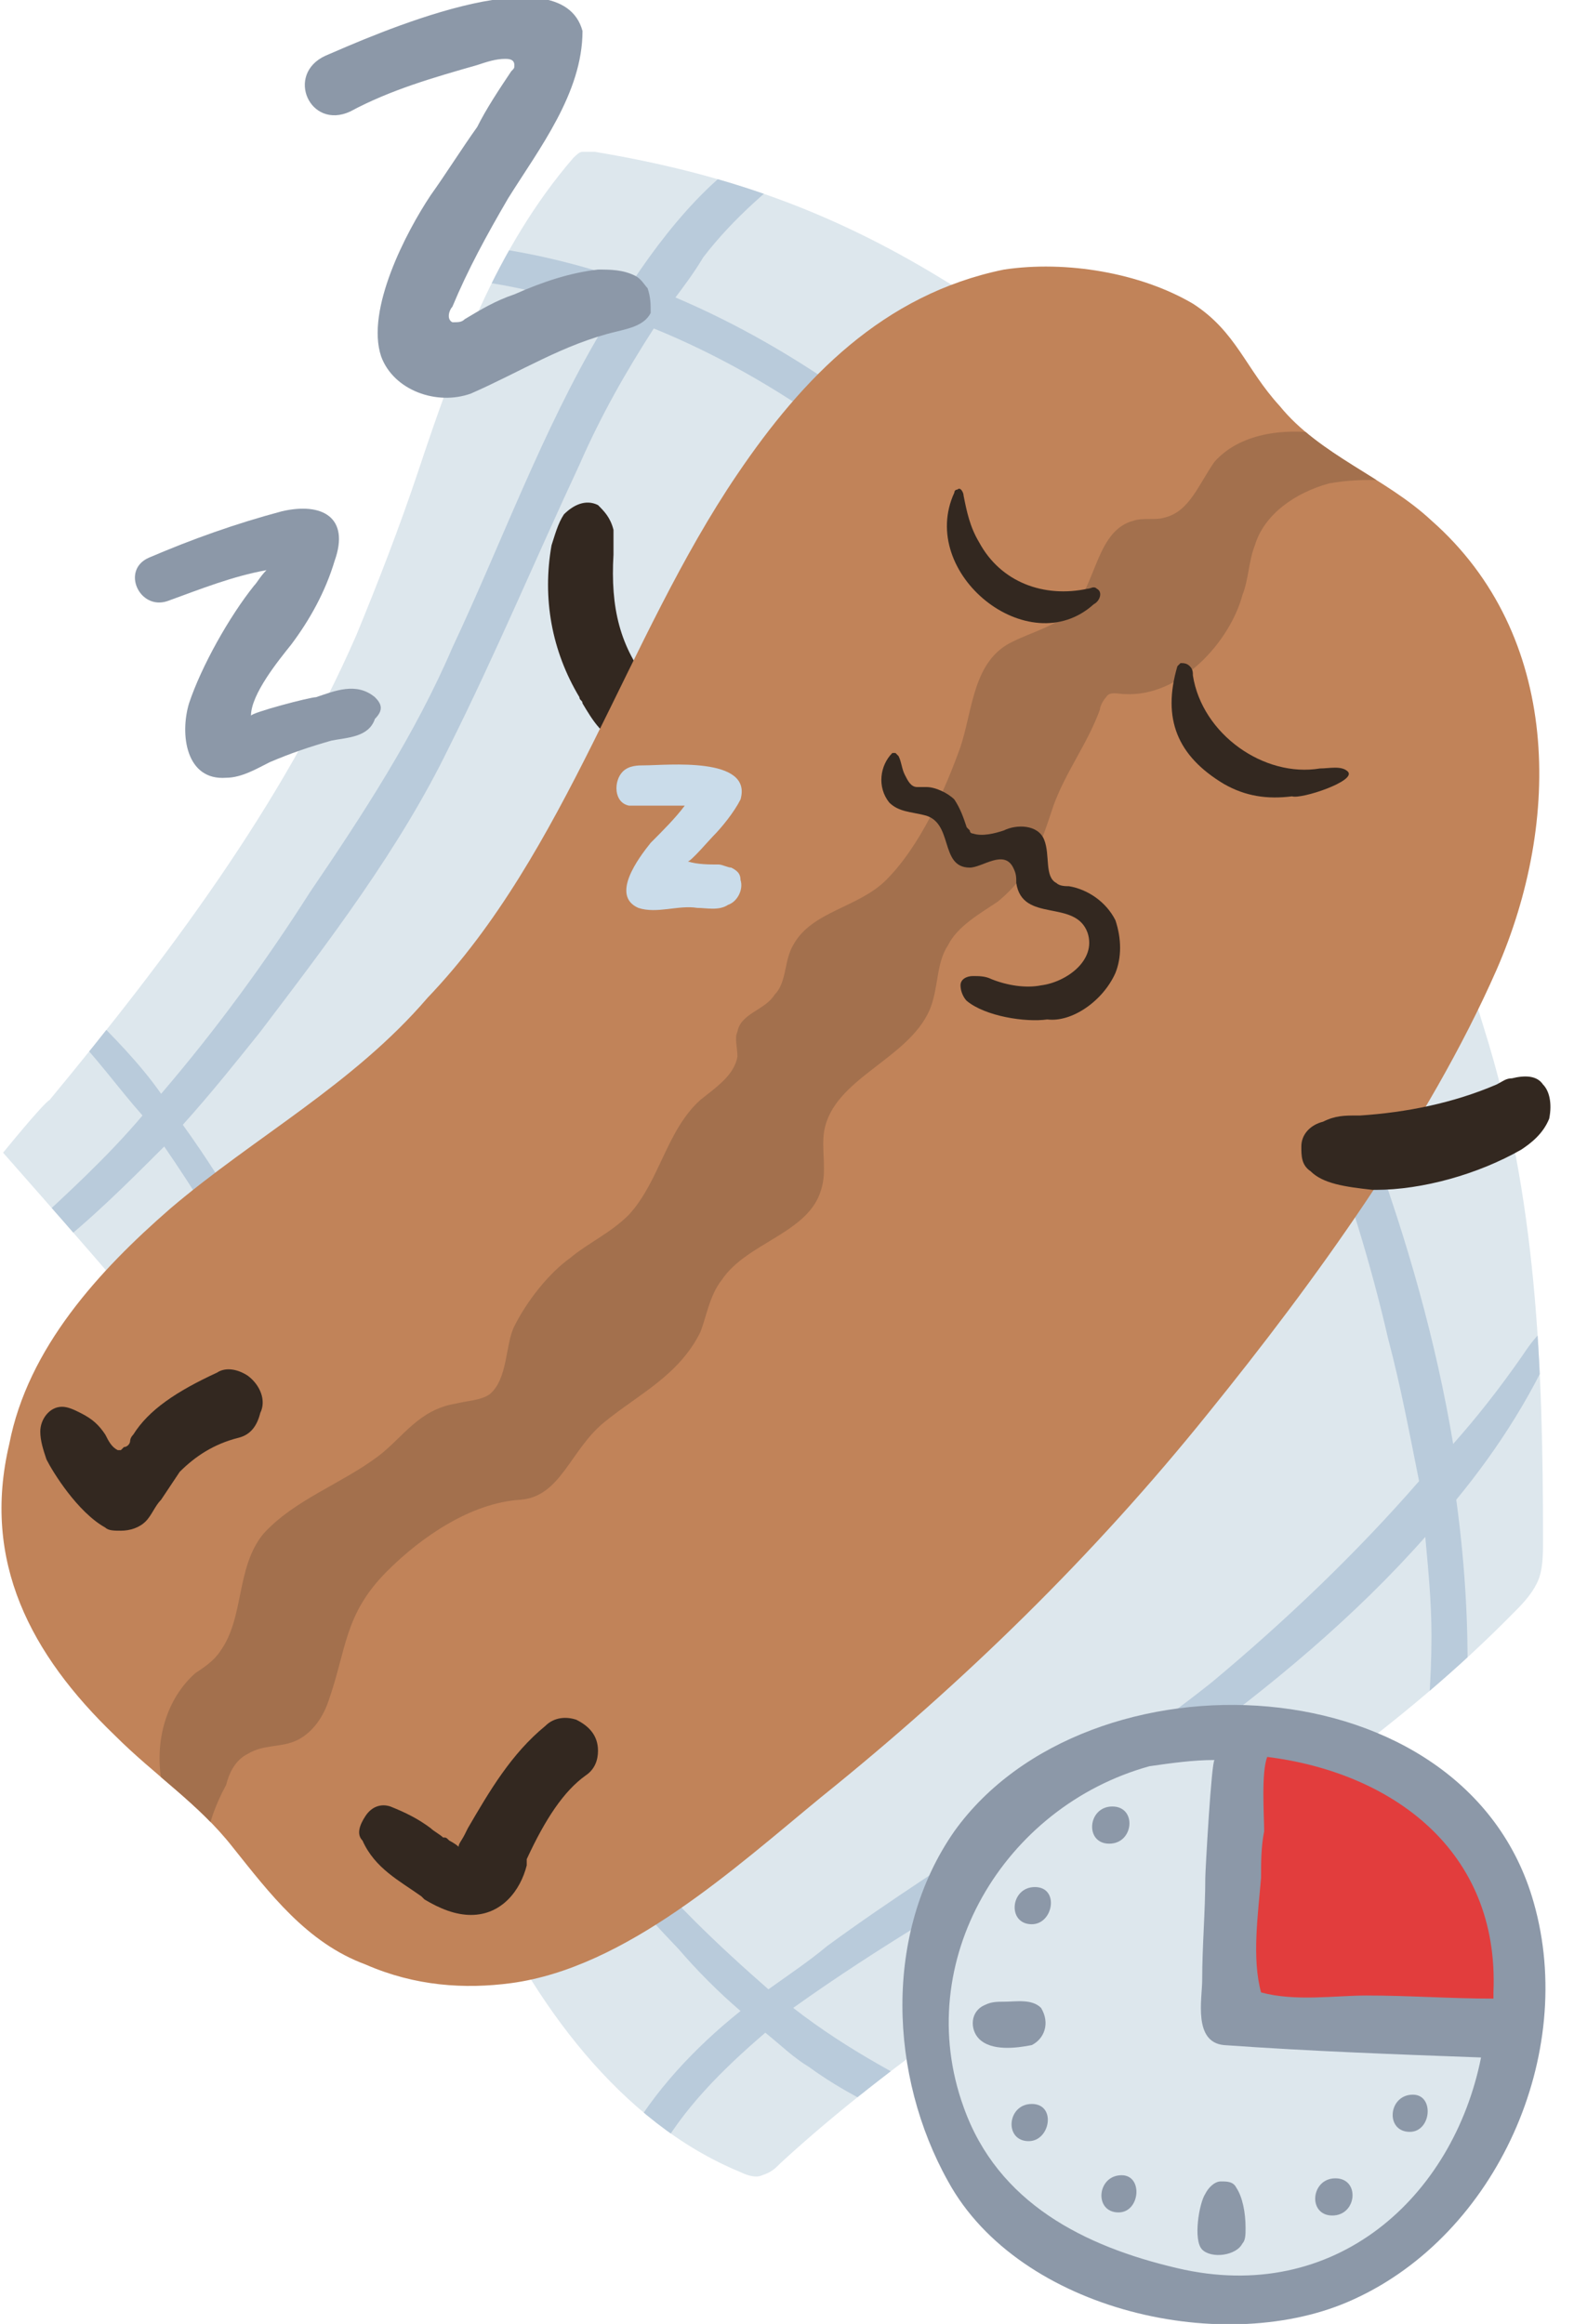
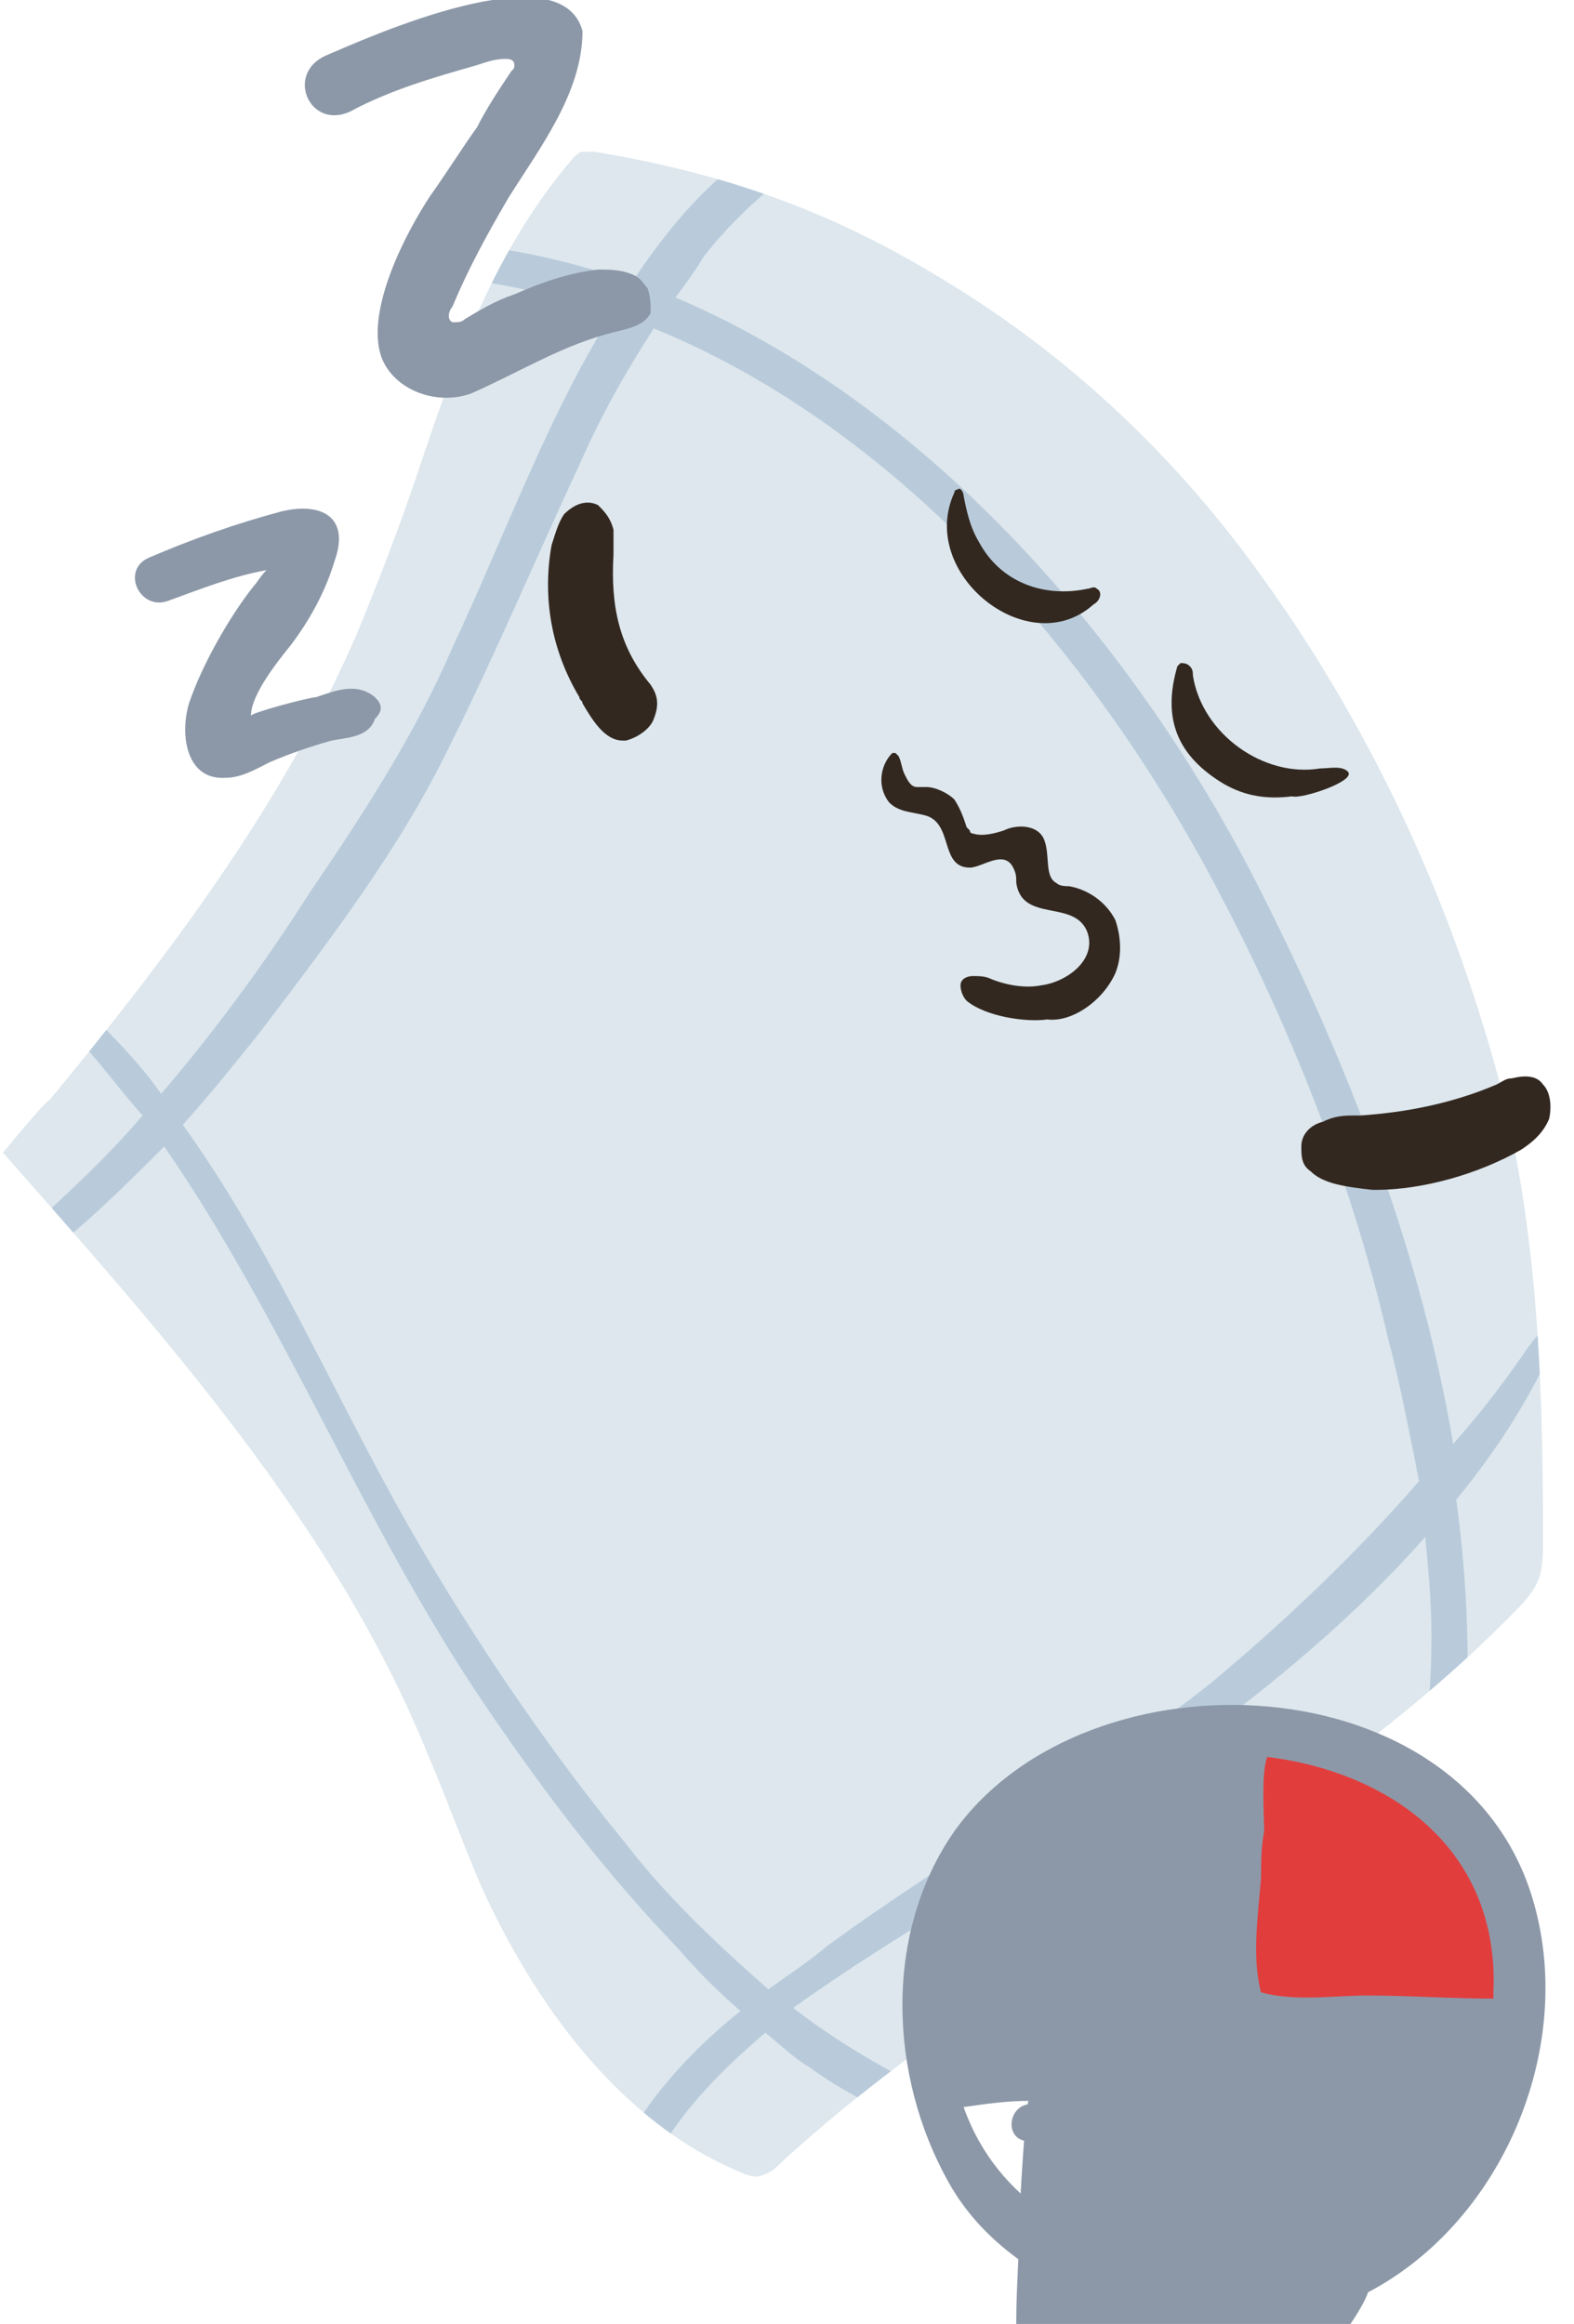
<svg xmlns="http://www.w3.org/2000/svg" xmlns:xlink="http://www.w3.org/1999/xlink" version="1.1" id="Layer_1" x="0px" y="0px" viewBox="0 0 50.8 75" style="enable-background:new 0 0 50.8 75;" xml:space="preserve">
  <style type="text/css">
	.st0{fill:#332820;}
	.st1{clip-path:url(#SVGID_2_);}
	.st2{fill:#A3704D;}
	.st3{fill:#FCC990;}
	.st4{fill:#DDE7ED;}
	.st5{fill:#C18359;}
	.st6{fill:#FFB255;}
	.st7{display:none;clip-path:url(#XMLID_25_);}
	.st8{display:inline;}
	.st9{clip-path:url(#XMLID_25_);}
	.st10{fill:#F49F42;}
	.st11{fill:#8C98A8;}
	.st12{clip-path:url(#XMLID_26_);fill:#C18359;}
	.st13{fill:#FFD0A1;}
	.st14{clip-path:url(#XMLID_27_);fill:#B9CBDB;}
	.st15{clip-path:url(#XMLID_28_);}
	.st16{fill:#CADCEA;}
	.st17{fill:#E23D3D;}
	.st18{clip-path:url(#XMLID_29_);}
	.st19{fill:#D8A97D;}
	.st20{fill:#B9CBDB;}
	.st21{clip-path:url(#SVGID_4_);}
	.st22{clip-path:url(#XMLID_41_);fill:#E23D3D;}
	.st23{clip-path:url(#XMLID_41_);}
	.st24{opacity:0.47;fill:#FC883A;}
	.st25{fill:#F26868;}
	.st26{fill:#075439;}
	.st27{clip-path:url(#XMLID_42_);fill:#E23D3D;}
	.st28{opacity:0.47;clip-path:url(#XMLID_42_);fill:#F08338;}
	.st29{opacity:0.47;fill:#F08338;}
	.st30{fill:#DCE6EC;}
	.st31{clip-path:url(#SVGID_6_);}
	.st32{fill:#A2704D;}
	.st33{clip-path:url(#XMLID_44_);fill:#C08259;}
	.st34{fill:#FAC78E;}
	.st35{clip-path:url(#XMLID_51_);fill:#C08259;}
	.st36{fill:#885F42;}
</style>
  <g id="_x32_">
    <g>
      <defs>
        <path id="XMLID_55_" d="M13.5,15.2C14.7,11.6,16,8,18.5,5.1c0.1-0.1,0.2-0.2,0.3-0.2c0.1,0,0.2,0,0.4,0c4.2,0.7,7.6,1.9,11.2,4.1     c4,2.4,7.4,5.6,10.1,9.3c3.3,4.5,5.8,9.6,7.4,14.9c1.7,5.4,1.9,10.9,1.9,16.5c0,0.5,0,1-0.2,1.4c-0.2,0.4-0.5,0.7-0.8,1     c-7,7.1-16.3,11-23.6,17.7c-0.2,0.2-0.3,0.3-0.6,0.4c-0.2,0.1-0.5,0-0.7-0.1c-3.9-1.6-6.7-5.5-8.4-9.3c-0.6-1.4-1.1-2.8-1.7-4.2     C10.8,49.2,5.2,43,0.1,37.2c0,0,1.3-1.6,1.5-1.7c3.8-4.6,7.5-9.5,9.9-15C12.2,18.8,12.9,17,13.5,15.2z" />
      </defs>
      <use xlink:href="#XMLID_55_" style="overflow:visible;fill:#DDE7ED;" />
      <clipPath id="XMLID_15_">
        <use xlink:href="#XMLID_55_" style="overflow:visible;" />
      </clipPath>
      <path style="clip-path:url(#XMLID_15_);fill:#B9CBDB;" d="M50.8,42.5c-0.8,0-1.3,0.7-1.7,1.3c-0.7,1-1.4,1.9-2.2,2.8    c-1.1-6.6-3.7-13-6.6-18.6c-4-7.6-10.5-15-18.5-18.4c0.3-0.4,0.6-0.8,0.9-1.3C23.7,7,24.9,6,26.2,5c0.3-0.3,0.1-0.9-0.4-0.8    c-2.2,0.7-4,2.8-5.4,4.9c-1.5-0.5-3-0.9-4.5-1.1c-0.7-0.1-1,1-0.3,1.1c1.4,0.2,2.8,0.6,4.2,1c-0.1,0.2-0.2,0.4-0.4,0.6    c-1.9,3.2-3.2,6.8-4.8,10.2c-1.2,2.8-2.9,5.4-4.6,7.9C8.6,31,7,33.2,5.2,35.3c-0.7-1-1.6-1.9-2.4-2.7c-0.3-0.3-0.9,0.3-0.6,0.6    c0.9,0.9,1.6,1.9,2.4,2.8c-1.1,1.3-2.4,2.5-3.6,3.6c-0.5,0.4,0.1,1.2,0.6,0.8c1.3-1,2.5-2.2,3.7-3.4c3.8,5.5,6.3,11.9,10,17.5    c2,3,4.1,5.8,6.6,8.4c0.6,0.7,1.3,1.4,2,2c-1.5,1.2-2.8,2.6-3.7,4.2c-0.3,0.6,0.6,1.2,1,0.5c0.8-1.5,2.1-2.8,3.5-4    c0.5,0.4,0.9,0.8,1.4,1.1c1.5,1.1,3.1,1.7,4.7,2.5c0.6,0.3,1.2-0.6,0.5-1c-2.1-1.1-3.9-2-5.7-3.4c1.4-1,2.8-1.9,4.1-2.7    c5.5-3.5,11.8-7.4,16.3-12.5c0.1,1.1,0.2,2.1,0.2,3.2c0,2.9-0.5,5.7-0.8,8.6c-0.1,0.6,0.8,0.8,1,0.1c1.1-4.3,1.2-8.7,0.6-13.1    c1.4-1.7,2.6-3.6,3.4-5.6C50.7,42.7,50.7,42.6,50.8,42.5z M39.1,54.3c-3.9,3.1-8.3,5.5-12.4,8.5c-0.6,0.5-1.2,0.9-1.9,1.4    c-1.6-1.4-3.3-3-4.6-4.7c-2.3-2.8-4.5-6-6.4-9.2c-2.7-4.5-4.8-9.7-7.9-14c0.9-1,1.7-2,2.5-3c2.2-2.9,4.5-5.9,6.1-9.2    c1.5-3,2.8-6.1,4.2-9.1c0.7-1.6,1.5-3,2.4-4.4c8.1,3.3,14.5,10.9,18.4,18.5c2.3,4.4,4.2,9.3,5.3,14.1c0.4,1.5,0.7,3.1,1,4.6    C43.8,50.1,41.5,52.3,39.1,54.3z" />
    </g>
    <path class="st0" d="M21,22.1c-1-1.2-1.3-2.5-1.2-4.2l0-0.1c0-0.2,0-0.5,0-0.7c-0.1-0.4-0.3-0.6-0.5-0.8c-0.4-0.2-0.8,0-1.1,0.3   c-0.2,0.3-0.3,0.7-0.4,1c-0.3,1.7,0,3.4,0.9,4.9c0,0.1,0.1,0.1,0.1,0.2c0.3,0.5,0.7,1.2,1.3,1.2c0,0,0.1,0,0.1,0   c0.4-0.1,0.8-0.4,0.9-0.7C21.3,22.7,21.2,22.4,21,22.1z" />
    <g>
      <g>
        <defs>
-           <path id="XMLID_34_" d="M16.5,64c3.7-0.5,7.2-3.7,10-6c4.6-3.7,8.8-7.8,12.5-12.4c3.4-4.2,7.1-9.3,9.3-14.3      c2.1-4.8,2.1-10.8-2.1-14.5c-1.5-1.4-3.6-2.1-4.9-3.7c-1.1-1.2-1.4-2.4-2.8-3.3c-1.7-1-4.1-1.4-6.1-1.1      c-3.9,0.8-6.5,3.5-8.6,6.6c-3.6,5.3-5.5,12.2-10,16.9C11.4,35,8.2,36.7,5.5,39c-2.3,2-4.6,4.5-5.2,7.6C-0.6,50.4,1,53.4,3.7,56      c1.3,1.3,2.7,2.2,3.8,3.6c1.2,1.5,2.4,3.1,4.3,3.8C13.4,64.1,15,64.2,16.5,64z" />
-         </defs>
+           </defs>
        <use xlink:href="#XMLID_34_" style="overflow:visible;fill:#C18359;" />
        <clipPath id="XMLID_16_">
          <use xlink:href="#XMLID_34_" style="overflow:visible;" />
        </clipPath>
        <g style="clip-path:url(#XMLID_16_);">
          <path class="st2" d="M6.8,60.8c-0.8-1-1.4-2.1-1.6-3.4s0.2-2.6,1.1-3.4c0.3-0.2,0.6-0.4,0.8-0.7c0.8-1.1,0.5-2.7,1.4-3.8      c1-1.1,2.5-1.6,3.7-2.5c0.8-0.6,1.3-1.5,2.5-1.7c0.4-0.1,0.8-0.1,1.1-0.3c0.6-0.5,0.5-1.6,0.8-2.2c0.4-0.8,1.1-1.7,1.8-2.2      c0.6-0.5,1.3-0.8,1.9-1.4c1-1.1,1.2-2.7,2.3-3.7c0.5-0.4,1.1-0.8,1.2-1.4c0-0.3-0.1-0.6,0-0.8c0.1-0.6,0.9-0.7,1.2-1.2      c0.4-0.4,0.3-1.1,0.6-1.6c0.6-1.1,2.1-1.2,3-2.1c1.1-1.1,1.9-2.9,2.4-4.3c0.4-1.2,0.4-2.8,1.7-3.4c0.6-0.3,1.4-0.5,1.9-1      c0.8-0.9,0.8-2.6,2-2.9c0.3-0.1,0.7,0,1-0.1c0.8-0.2,1.1-1.1,1.6-1.8c0.8-0.9,2.2-1.1,3.5-0.9c1.3,0.3,2.5,1,3.7,1.7      c-1.2-0.2-2.4-0.3-3.5-0.1c-1.1,0.3-2.1,1-2.4,2c-0.2,0.5-0.2,1.1-0.4,1.6c-0.4,1.5-2,3.3-3.8,3.2c-0.2,0-0.5-0.1-0.6,0.1      c-0.1,0.1-0.2,0.3-0.2,0.4c-0.4,1.1-1.1,2-1.5,3.1c-0.4,1.2-0.7,2.2-1.8,3.1c-0.6,0.4-1.3,0.8-1.6,1.4c-0.4,0.6-0.3,1.4-0.6,2.1      c-0.7,1.6-3.1,2.2-3.4,3.9c-0.1,0.6,0.1,1.3-0.1,1.9c-0.4,1.4-2.4,1.7-3.2,2.9c-0.4,0.5-0.5,1.2-0.7,1.7c-0.7,1.4-2,2-3.1,2.9      c-1.1,0.9-1.4,2.4-2.7,2.5c-1.6,0.1-3.2,1.2-4.3,2.3c-1.4,1.4-1.3,2.5-1.9,4.2c-0.2,0.6-0.6,1.1-1.1,1.3c-0.5,0.2-1,0.1-1.5,0.4      c-0.4,0.2-0.6,0.6-0.7,1C6.6,58.9,6.5,59.9,6.8,60.8z" />
        </g>
      </g>
      <path class="st0" d="M36,31.4c0.2-0.5,0.2-1.1,0-1.7c-0.3-0.6-0.9-1-1.5-1.1c-0.1,0-0.3,0-0.4-0.1c-0.4-0.2-0.2-0.9-0.4-1.4    c-0.2-0.5-0.9-0.5-1.3-0.3c-0.3,0.1-0.7,0.2-1,0.1c0,0-0.1,0-0.1-0.1c0,0-0.1-0.1-0.1-0.1c-0.1-0.3-0.2-0.6-0.4-0.9    c-0.2-0.2-0.6-0.4-0.9-0.4c-0.1,0-0.2,0-0.3,0c-0.2,0-0.3-0.2-0.4-0.4c-0.1-0.2-0.1-0.4-0.2-0.6c0,0-0.1-0.1-0.1-0.1    c0,0,0,0-0.1,0c-0.4,0.4-0.5,1.1-0.1,1.6c0.3,0.3,0.7,0.3,1.1,0.4c1,0.2,0.5,1.7,1.5,1.7c0.4,0,1.1-0.6,1.4,0    c0.1,0.2,0.1,0.3,0.1,0.5c0.2,1.3,1.9,0.5,2.3,1.6c0.3,0.9-0.7,1.6-1.5,1.7c-0.5,0.1-1.1,0-1.6-0.2c-0.2-0.1-0.4-0.1-0.6-0.1    c-0.2,0-0.4,0.1-0.4,0.3c0,0.2,0.1,0.4,0.2,0.5c0.6,0.5,1.9,0.7,2.6,0.6C34.6,33,35.6,32.3,36,31.4z" />
      <path class="st0" d="M35.3,19.5c0.2-0.1,0.3-0.4,0.1-0.5c-0.1-0.1-0.2,0-0.3,0c-1.4,0.3-2.8-0.2-3.5-1.5c-0.3-0.5-0.4-1-0.5-1.5    c0-0.1-0.1-0.3-0.2-0.2c-0.1,0-0.1,0.1-0.1,0.1C29.6,18.5,33.2,21.4,35.3,19.5z" />
      <path class="st0" d="M43.5,24.9c-0.2-0.2-0.6-0.1-0.9-0.1c-1.8,0.3-3.8-1.1-4.1-3c0-0.1,0-0.2-0.1-0.3c-0.1-0.1-0.2-0.1-0.3-0.1    c0,0-0.1,0.1-0.1,0.1c-0.5,1.7,0,2.9,1.5,3.8c0.7,0.4,1.4,0.5,2.2,0.4C42,25.8,43.8,25.2,43.5,24.9z" />
    </g>
    <path class="st11" d="M20.9,9.3c-0.1-0.1-0.2-0.3-0.4-0.4c-0.4-0.2-0.8-0.2-1.2-0.2c-0.9,0.1-1.8,0.4-2.7,0.8   c-0.6,0.2-1.1,0.5-1.6,0.8c-0.1,0.1-0.2,0.1-0.4,0.1c-0.2-0.1-0.1-0.4,0-0.5c0.5-1.2,1.1-2.3,1.8-3.5c1-1.6,2.4-3.4,2.4-5.4   c-0.7-2.6-6.9,0.2-8.3,0.8C9.2,2.4,10,4.2,11.3,3.6c1.3-0.7,2.7-1.1,4.1-1.5c0.3-0.1,0.6-0.2,0.9-0.2c0.1,0,0.3,0,0.3,0.2   c0,0.1,0,0.1-0.1,0.2c-0.4,0.6-0.8,1.2-1.1,1.8c-0.5,0.7-1,1.5-1.5,2.2c-0.8,1.2-2.1,3.7-1.6,5.2c0.4,1.1,1.8,1.6,2.9,1.2   c1.6-0.7,3-1.6,4.7-2c0.4-0.1,0.9-0.2,1.1-0.6C21,9.8,21,9.6,20.9,9.3z" />
    <path class="st11" d="M12.1,22.5c-0.6-0.5-1.3-0.2-1.9,0C10,22.5,8.1,23,8.1,23.1c0-0.7,0.9-1.8,1.3-2.3c0.6-0.8,1.1-1.7,1.4-2.7   c0.5-1.4-0.4-1.9-1.7-1.6c-1.5,0.4-2.9,0.9-4.3,1.5c-0.9,0.4-0.3,1.7,0.6,1.4c1.1-0.4,2.1-0.8,3.2-1c-0.2,0.2-0.3,0.4-0.4,0.5   c-0.8,1-1.7,2.6-2.1,3.8c-0.3,1-0.1,2.5,1.2,2.4c0.5,0,1-0.3,1.4-0.5c0.7-0.3,1.3-0.5,2-0.7c0.5-0.1,1.2-0.1,1.4-0.7   C12.4,22.9,12.3,22.7,12.1,22.5z" />
-     <path class="st16" d="M23.6,28c-0.1,0-0.3-0.1-0.4-0.1c-0.3,0-0.7,0-1-0.1c0.1,0,0.7-0.7,0.8-0.8c0.3-0.3,0.7-0.8,0.9-1.2   c0.4-1.4-2.4-1.1-3.1-1.1c-0.2,0-0.5,0-0.7,0.2c-0.3,0.3-0.3,1,0.2,1.1c0.1,0,0.2,0,0.3,0c0.5,0,1,0,1.5,0   c-0.3,0.4-0.7,0.8-1.1,1.2c-0.4,0.5-1.3,1.7-0.4,2.1c0.6,0.2,1.3-0.1,1.9,0c0.3,0,0.7,0.1,1-0.1c0.3-0.1,0.5-0.5,0.4-0.8   C23.9,28.2,23.8,28.1,23.6,28z" />
    <g>
      <g>
        <path class="st17" d="M40.9,65.5c1.7,0.2,3.4,0.4,5.1,0.4c0.3,0,3.1,0.1,3.1-0.2c0.2-1.4,0.1-2.7-0.2-4.1     c-0.5-1.9-1.8-3.5-3.4-4.5c-0.8-0.5-1.8-0.9-2.7-1.1c-0.5-0.1-1-0.2-1.4-0.4c-0.4-0.1-1-0.3-1.3,0c-0.1,0.1-0.1,0.3-0.1,0.5     c0,1.7,0,3.3,0,5c0,0.8,0,1.7,0,2.5c0,0.4-0.2,0.7-0.2,1.1c0,0.2,0.1,0.5,0.3,0.6c0.1,0.1,0.2,0.1,0.4,0.1     C40.6,65.4,40.7,65.4,40.9,65.5z" />
-         <path class="st4" d="M40.8,65.3c-0.1,0-0.3,0-0.4-0.1c-0.1,0-0.3,0-0.3-0.1c-0.1-0.1-0.1-0.3-0.1-0.4c0.1-2.7,0.1-5.5,0.2-8.2     c0-0.2,0-0.5-0.1-0.7c-0.3-0.5-1.9-0.1-2.3,0c-0.8,0.1-1.6,0.4-2.4,0.7c-1.5,0.6-2.9,1.6-3.8,3c-2.1,3.1-1.9,7.4-0.2,10.6     c2.2,3.9,8.4,5.3,12.3,3.6c1.7-0.8,3.1-2.1,4-3.7c0.7-1.2,2.4-4.2-0.1-4.3C45.2,65.7,43,65.5,40.8,65.3z" />
      </g>
      <g>
        <path class="st11" d="M43.1,70.3c-0.8,0-0.9,1.2-0.1,1.2C43.8,71.5,43.9,70.3,43.1,70.3z" />
        <path class="st11" d="M45.6,67.6c-0.8,0-0.9,1.2-0.1,1.2C46.2,68.8,46.3,67.6,45.6,67.6z" />
        <path class="st11" d="M33.4,60.9c-0.8,0-0.9,1.2-0.1,1.2C34,62.1,34.2,60.9,33.4,60.9z" />
        <path class="st11" d="M35.9,58.3c-0.8,0-0.9,1.2-0.1,1.2C36.6,59.5,36.7,58.3,35.9,58.3z" />
        <path class="st11" d="M33.3,67.9c-0.8,0-0.9,1.2-0.1,1.2C33.9,69.1,34.1,67.9,33.3,67.9z" />
        <path class="st11" d="M36.2,70.2c-0.8,0-0.9,1.2-0.1,1.2C36.8,71.4,36.9,70.2,36.2,70.2z" />
-         <path class="st11" d="M49.5,61.4c-2.2-7.8-14.4-8.3-18.7-2.3c-2.3,3.3-2.1,7.9-0.2,11.3c2.3,4.2,9,5.7,13.1,3.8     C48.3,72.1,50.9,66.3,49.5,61.4z M40.7,60.6c0-0.5,0-1,0.1-1.5c0-0.5-0.1-1.9,0.1-2.4c0,0,0,0,0,0c4,0.5,7.5,3,7.3,7.6     c0,0.1,0,0.1,0,0.2c-1.4,0-2.7-0.1-4.1-0.1c-1,0-2.3,0.2-3.4-0.1C40.4,63.2,40.6,61.8,40.7,60.6z M38,73.2     c-3-0.7-5.8-2.1-6.9-5.2c-1.7-4.7,1.3-9.7,6-11c0,0,0,0,0,0c0.7-0.1,1.4-0.2,2.1-0.2c-0.1,0-0.3,3.6-0.3,3.8     c0,1.1-0.1,2.2-0.1,3.3c0,0.6-0.3,2,0.7,2.1c2.8,0.2,5.6,0.3,8.3,0.4C46.9,70.9,43.1,74.4,38,73.2z" />
+         <path class="st11" d="M49.5,61.4c-2.2-7.8-14.4-8.3-18.7-2.3c-2.3,3.3-2.1,7.9-0.2,11.3c2.3,4.2,9,5.7,13.1,3.8     C48.3,72.1,50.9,66.3,49.5,61.4z M40.7,60.6c0-0.5,0-1,0.1-1.5c0-0.5-0.1-1.9,0.1-2.4c0,0,0,0,0,0c4,0.5,7.5,3,7.3,7.6     c0,0.1,0,0.1,0,0.2c-1.4,0-2.7-0.1-4.1-0.1c-1,0-2.3,0.2-3.4-0.1C40.4,63.2,40.6,61.8,40.7,60.6z M38,73.2     c-3-0.7-5.8-2.1-6.9-5.2c0,0,0,0,0,0c0.7-0.1,1.4-0.2,2.1-0.2c-0.1,0-0.3,3.6-0.3,3.8     c0,1.1-0.1,2.2-0.1,3.3c0,0.6-0.3,2,0.7,2.1c2.8,0.2,5.6,0.3,8.3,0.4C46.9,70.9,43.1,74.4,38,73.2z" />
        <path class="st11" d="M40.2,71.9c0-0.5-0.1-1-0.3-1.3c-0.1-0.2-0.3-0.2-0.5-0.2c-0.2,0-0.4,0.2-0.5,0.4c-0.2,0.3-0.4,1.5-0.1,1.8     c0.3,0.3,1.1,0.2,1.3-0.2C40.2,72.3,40.2,72.1,40.2,71.9z" />
        <path class="st11" d="M33.6,64.8c-0.3-0.3-0.8-0.2-1.2-0.2c-0.2,0-0.4,0-0.6,0.1c-0.5,0.2-0.5,0.8-0.2,1.1     c0.4,0.4,1.2,0.3,1.7,0.2C33.7,65.8,33.9,65.3,33.6,64.8C33.6,64.8,33.6,64.8,33.6,64.8z" />
      </g>
    </g>
-     <path class="st0" d="M18.6,55.5c-0.3-0.1-0.7-0.1-1,0.2c-1.1,0.9-1.8,2.1-2.5,3.3l-0.1,0.2c-0.1,0.2-0.2,0.3-0.2,0.4   c-0.1-0.1-0.3-0.2-0.3-0.2c-0.1-0.1-0.1-0.1-0.2-0.1c-0.1-0.1-0.3-0.2-0.4-0.3c-0.4-0.3-0.8-0.5-1.3-0.7c-0.3-0.1-0.6,0-0.8,0.3   c-0.2,0.3-0.3,0.6-0.1,0.8c0.4,0.9,1.2,1.3,1.9,1.8l0.1,0.1c0.5,0.3,1,0.5,1.5,0.5c0.5,0,0.9-0.2,1.2-0.5c0.3-0.3,0.5-0.7,0.6-1.1   L17,60c0.6-1.3,1.2-2.2,1.9-2.7c0.3-0.2,0.4-0.5,0.4-0.8C19.3,56,19,55.7,18.6,55.5z" />
-     <path class="st0" d="M8,44.4c-0.3-0.2-0.7-0.3-1-0.1c-1.3,0.6-2.2,1.2-2.7,2c-0.1,0.1-0.1,0.2-0.1,0.2c0,0.1-0.1,0.2-0.2,0.2   l-0.1,0.1l-0.1,0c-0.2-0.1-0.3-0.3-0.4-0.5c-0.2-0.3-0.4-0.5-0.8-0.7c-0.2-0.1-0.4-0.2-0.6-0.2c-0.4,0-0.7,0.4-0.7,0.8   c0,0.3,0.1,0.6,0.2,0.9c0.2,0.4,1,1.7,1.9,2.2c0.1,0.1,0.3,0.1,0.5,0.1c0.3,0,0.6-0.1,0.8-0.3c0.2-0.2,0.3-0.5,0.5-0.7   c0.2-0.3,0.4-0.6,0.6-0.9c0.5-0.5,1.1-0.9,1.9-1.1c0.4-0.1,0.6-0.4,0.7-0.8C8.6,45.2,8.4,44.7,8,44.4z" />
    <path class="st0" d="M49.8,35c-0.2-0.3-0.6-0.3-1-0.2c-0.2,0-0.3,0.1-0.5,0.2c-1.4,0.6-2.9,0.9-4.4,1l-0.1,0c-0.4,0-0.7,0-1.1,0.2   C42.3,36.3,42,36.6,42,37c0,0.3,0,0.6,0.3,0.8c0.4,0.4,1.1,0.5,2,0.6c0,0,0,0,0.1,0c1.5,0,3.3-0.5,4.7-1.3c0.3-0.2,0.7-0.5,0.9-1   C50.1,35.6,50,35.2,49.8,35z" />
  </g>
</svg>